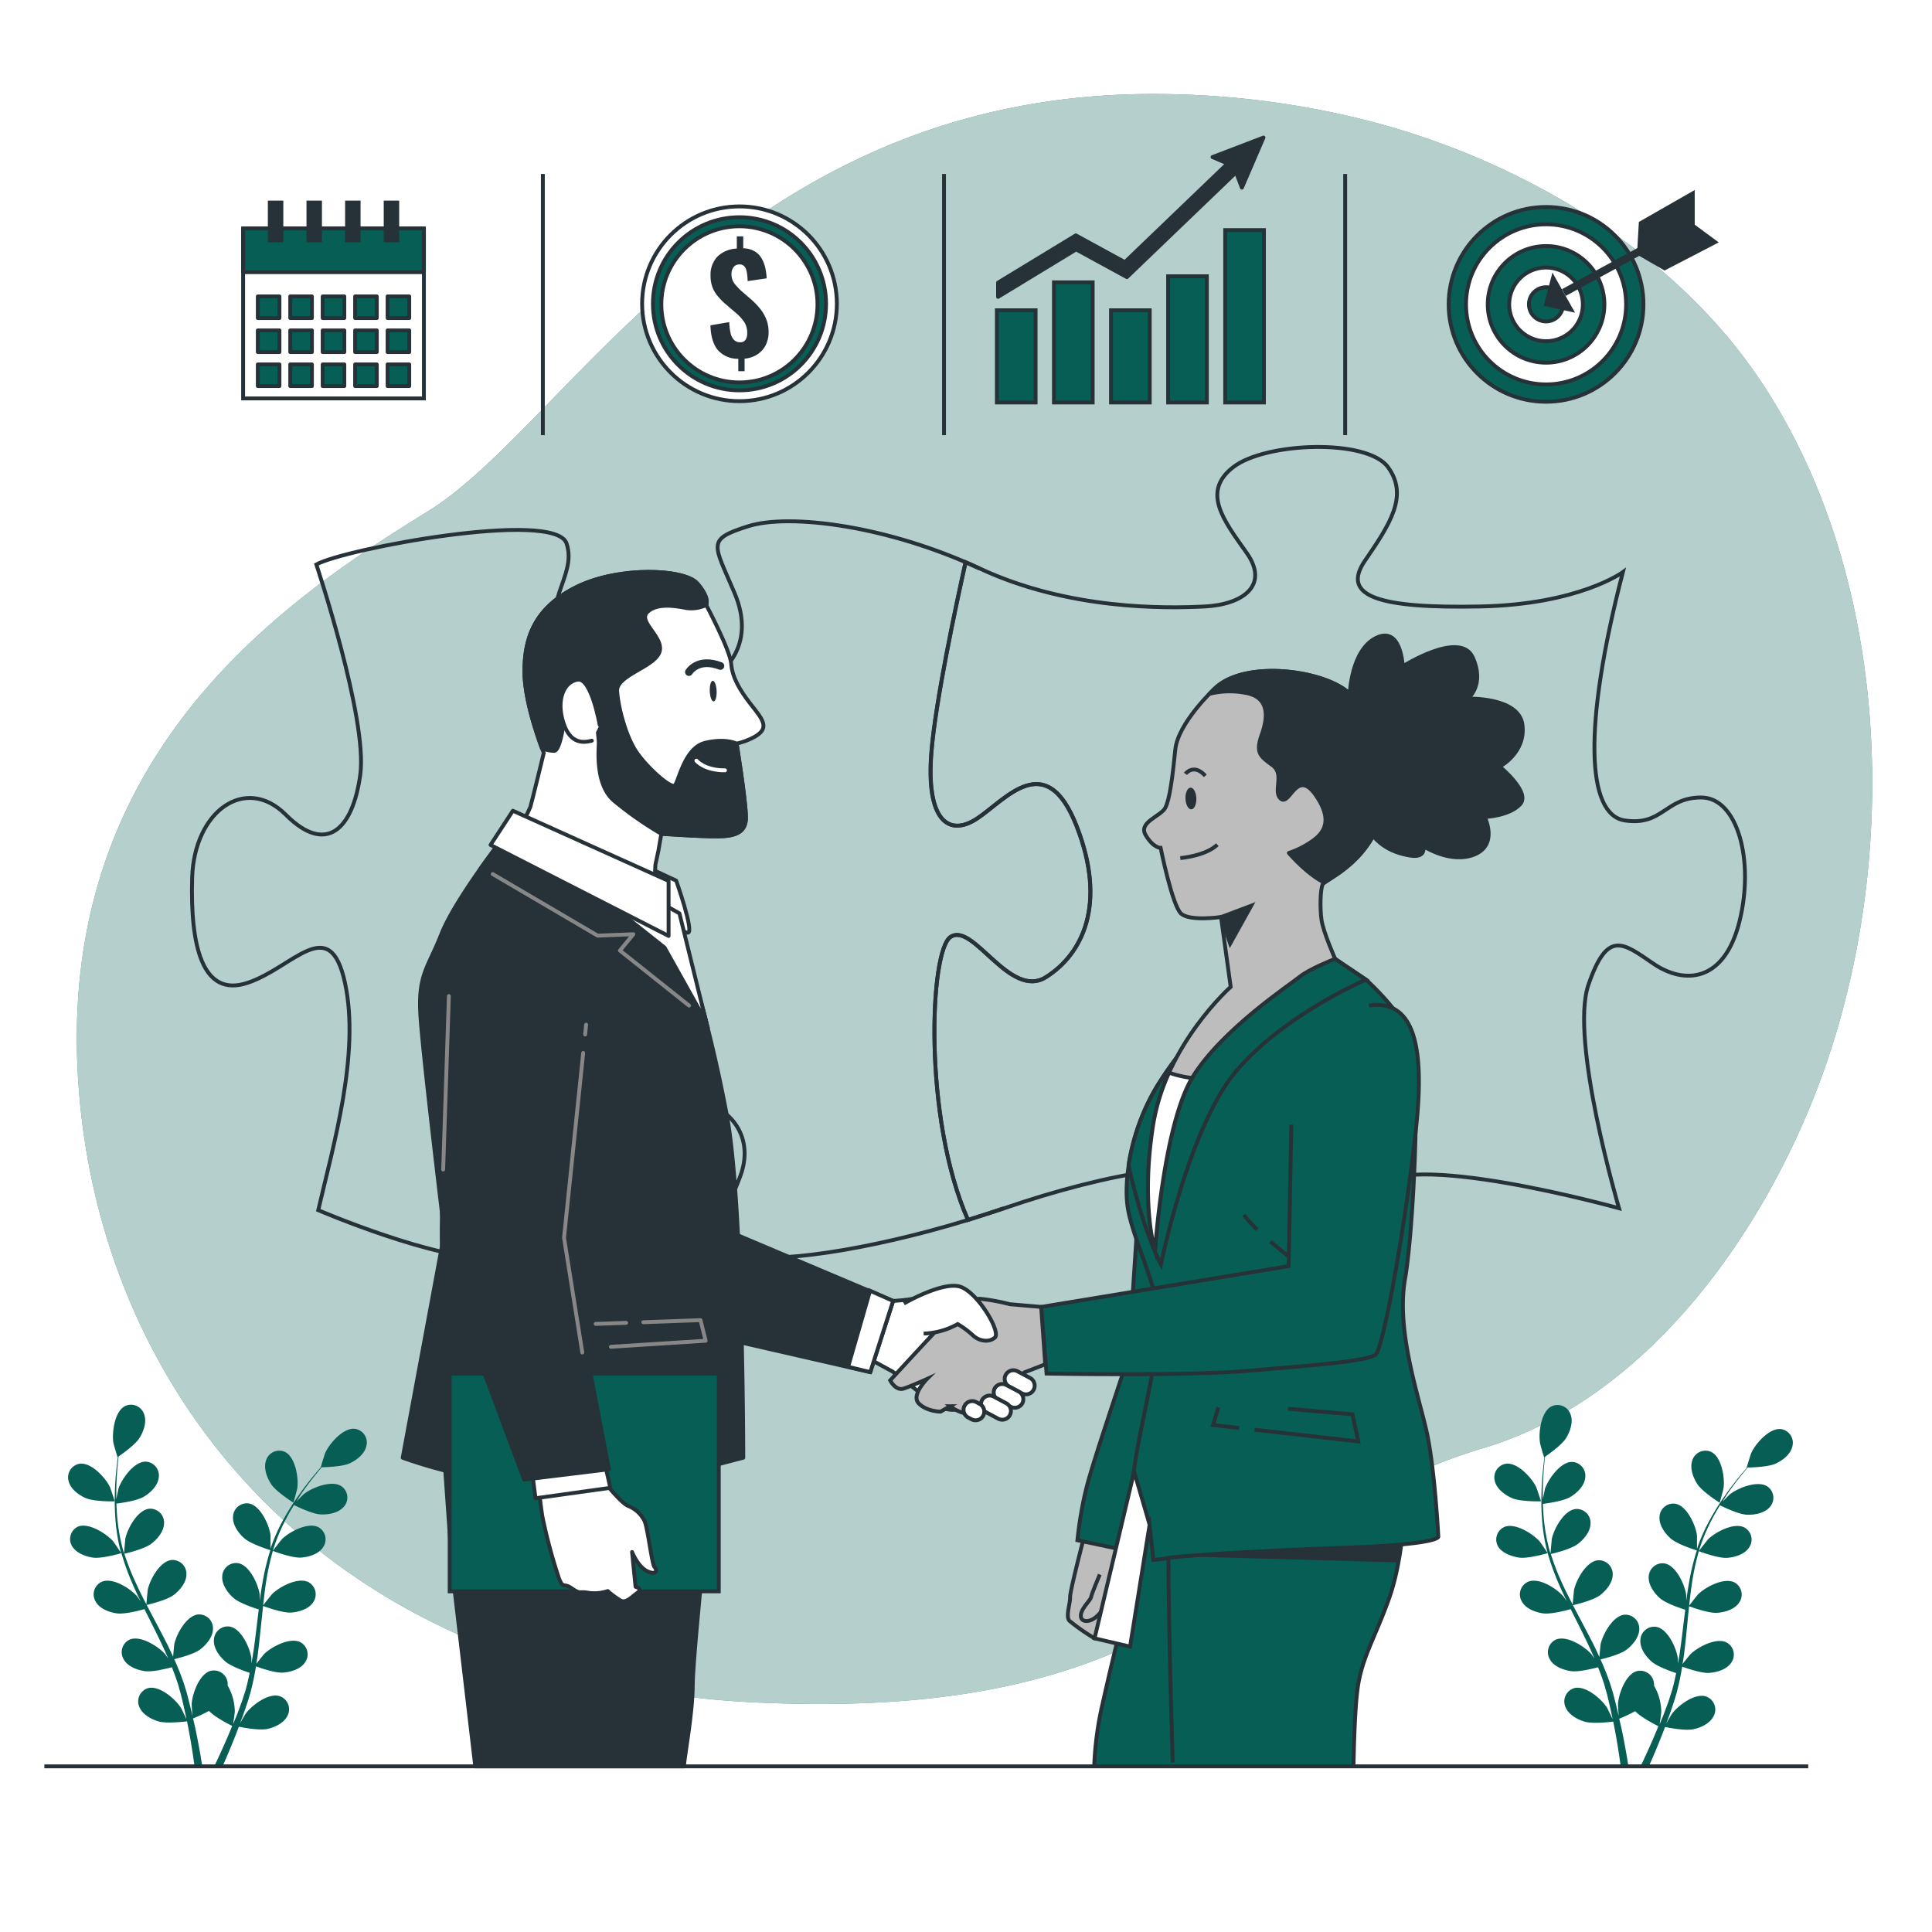
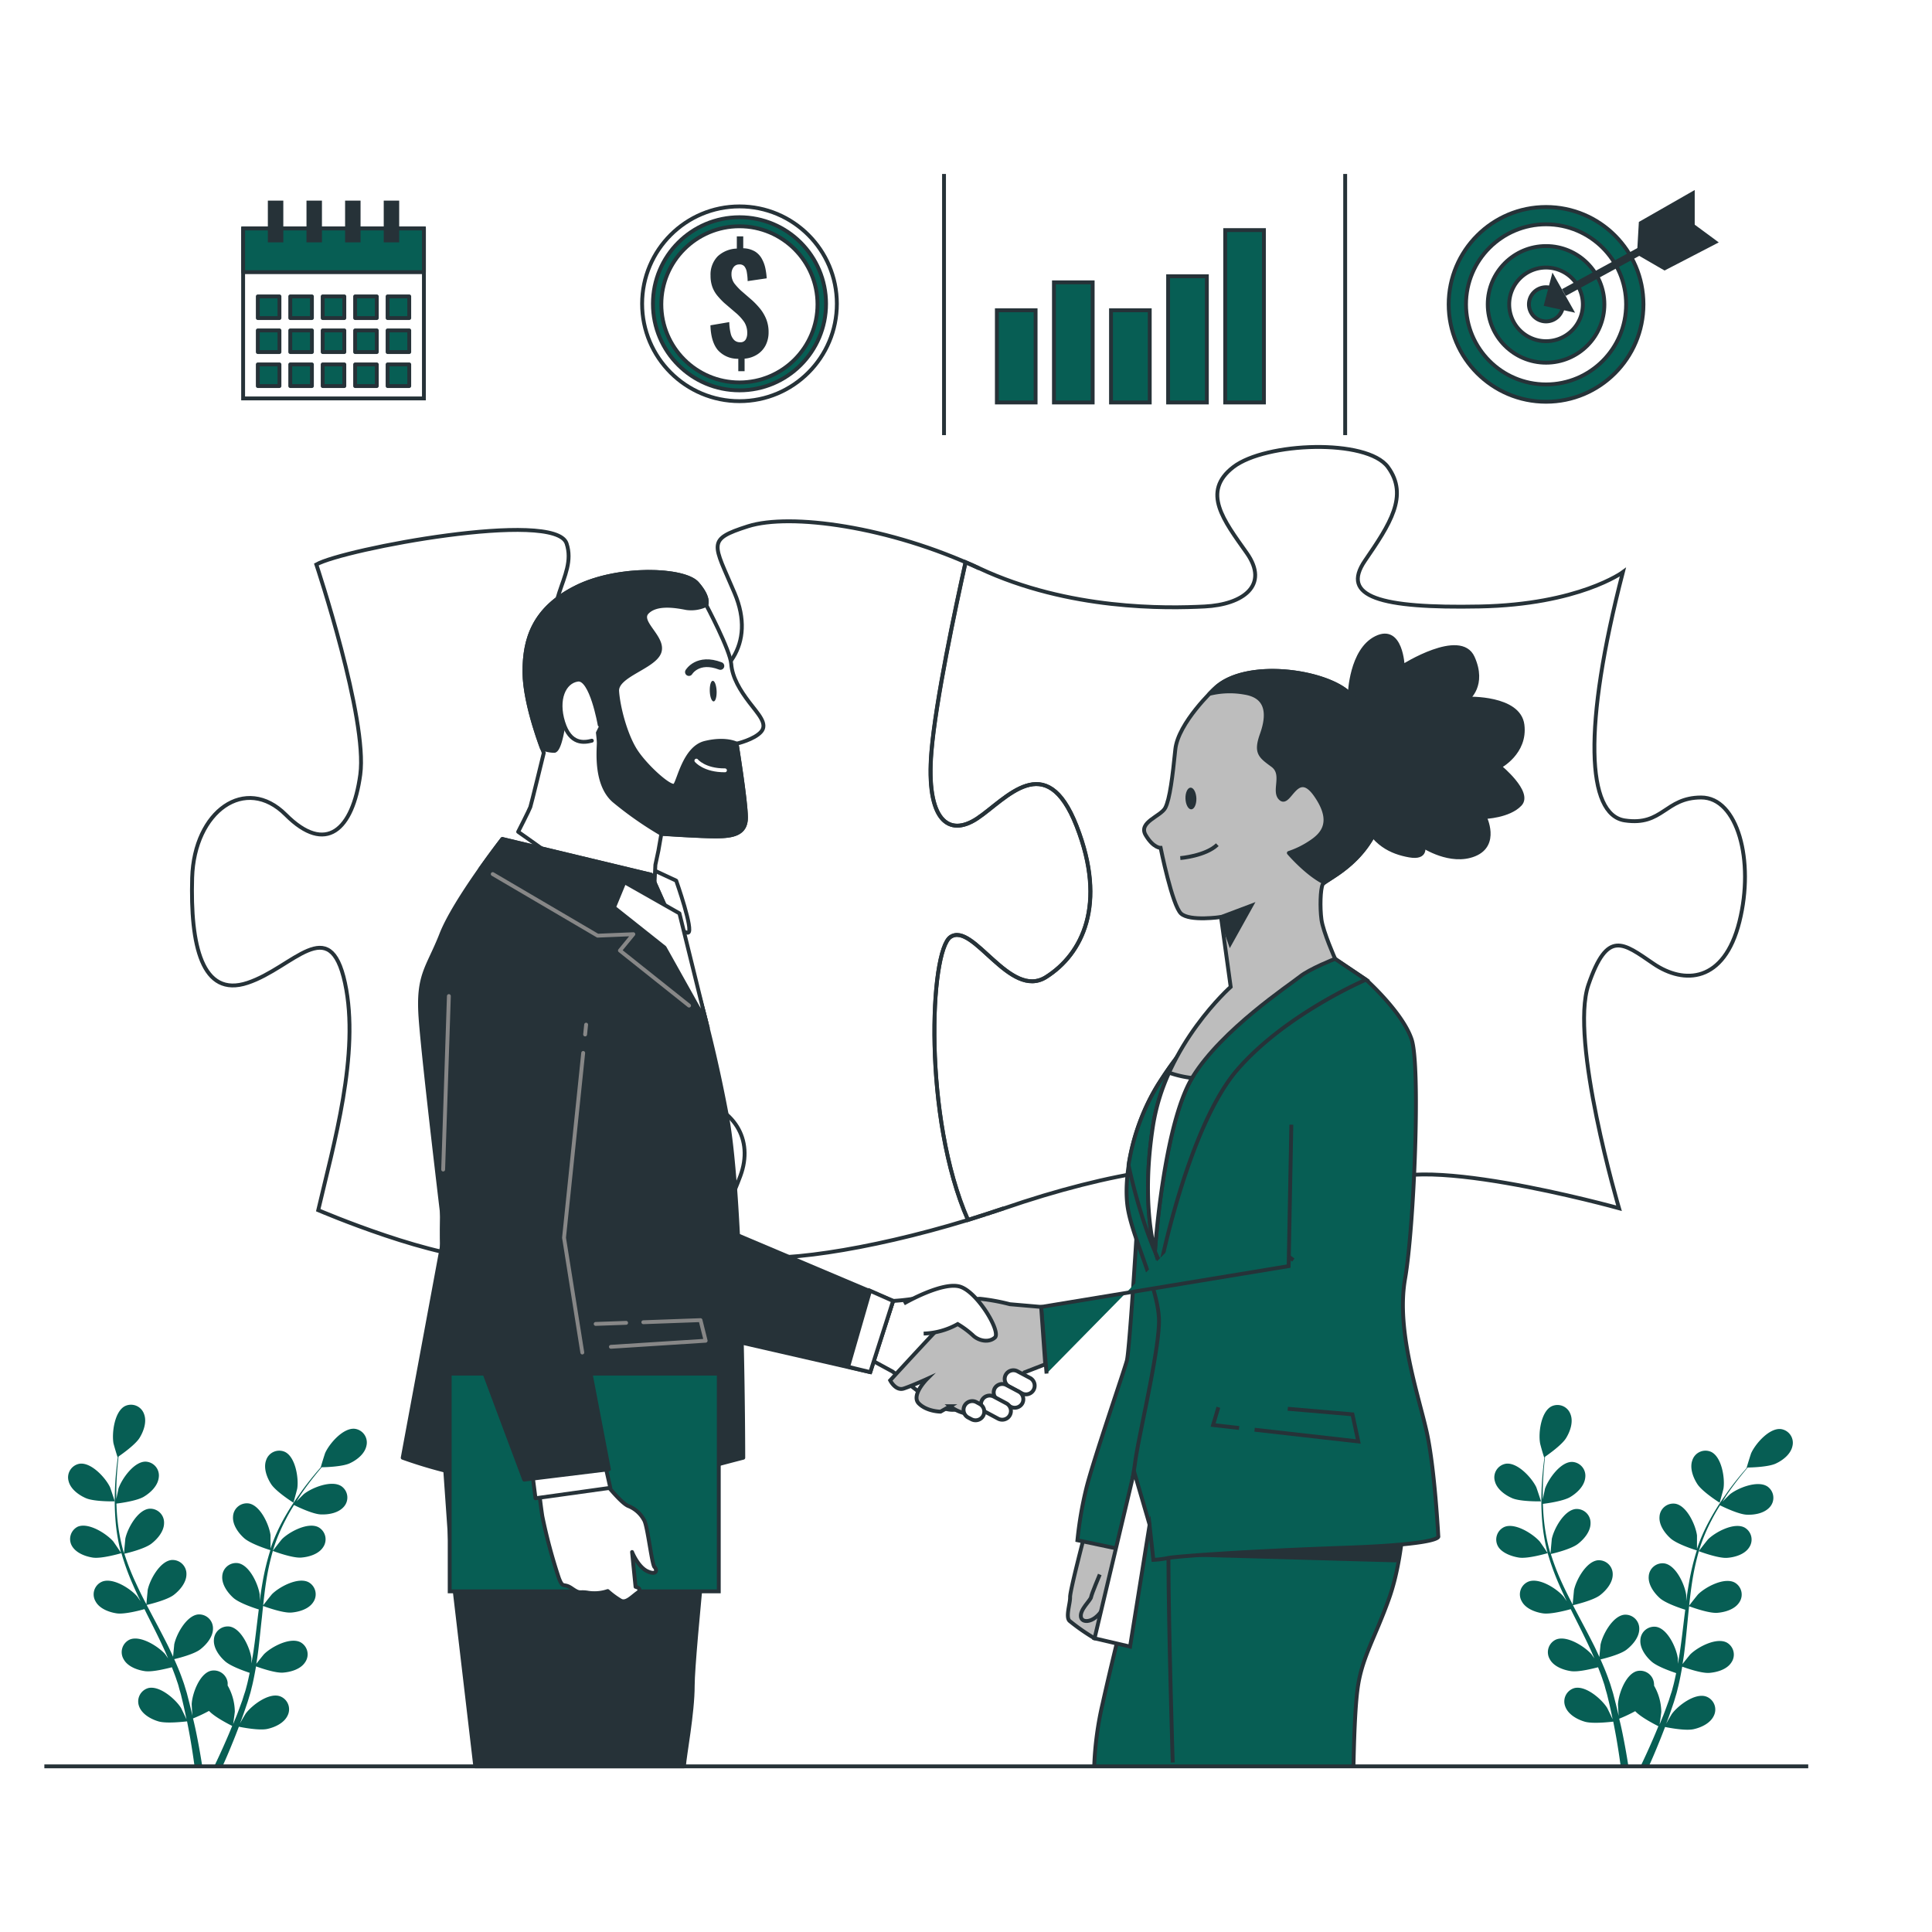
<svg xmlns="http://www.w3.org/2000/svg" class="animated" id="freepik_stories-partnership" viewBox="0 0 500 500" version="1.1">
  <style>svg#freepik_stories-partnership:not(.animated) .animable {opacity: 0;}svg#freepik_stories-partnership.animated #freepik--background-simple--inject-4 {animation: 1s 1 forwards cubic-bezier(.36,-0.01,.5,1.38) zoomIn,1.5s Infinite  linear wind;animation-delay: 0s,1s;}svg#freepik_stories-partnership.animated #freepik--Puzzle--inject-4 {animation: 1.5s Infinite  linear wind;animation-delay: 0s;}svg#freepik_stories-partnership.animated #freepik--Target--inject-4 {animation: 1s 1 forwards cubic-bezier(.36,-0.01,.5,1.38) slideDown,1.5s Infinite  linear heartbeat;animation-delay: 0s,1s;}svg#freepik_stories-partnership.animated #freepik--Chart--inject-4 {animation: 0.8s 1 forwards cubic-bezier(.36,-0.01,.5,1.38) slideDown,1.5s Infinite  linear heartbeat;animation-delay: 0s,0.8s;}svg#freepik_stories-partnership.animated #freepik--Money--inject-4 {animation: 1.3s 1 forwards cubic-bezier(.36,-0.01,.5,1.38) slideDown,1.5s Infinite  linear heartbeat;animation-delay: 0s,1.3s;}svg#freepik_stories-partnership.animated #freepik--Calendar--inject-4 {animation: 1s 1 forwards cubic-bezier(.36,-0.01,.5,1.38) slideDown,1.5s Infinite  linear heartbeat;animation-delay: 0s,1s;}svg#freepik_stories-partnership.animated #freepik--Plants--inject-4 {animation: 1s 1 forwards cubic-bezier(.36,-0.01,.5,1.38) lightSpeedRight,1.5s Infinite  linear wind;animation-delay: 0s,1s;}svg#freepik_stories-partnership.animated #freepik--Characters--inject-4 {animation: 1s 1 forwards cubic-bezier(.36,-0.01,.5,1.38) fadeIn,1.5s Infinite  linear wind;animation-delay: 0s,1s;}            @keyframes zoomIn {                0% {                    opacity: 0;                    transform: scale(0.5);                }                100% {                    opacity: 1;                    transform: scale(1);                }            }                    @keyframes wind {                0% {                    transform: rotate( 0deg );                }                25% {                    transform: rotate( 1deg );                }                75% {                    transform: rotate( -1deg );                }            }                    @keyframes slideDown {                0% {                    opacity: 0;                    transform: translateY(-30px);                }                100% {                    opacity: 1;                    transform: translateY(0);                }            }                    @keyframes heartbeat {                0% {                    transform: scale(1);                }                10% {                    transform: scale(1.1);                }                30% {                    transform: scale(1);                }                40% {                    transform: scale(1);                }                50% {                    transform: scale(1.1);                }                60% {                    transform: scale(1);                }                100% {                    transform: scale(1);                }            }                    @keyframes lightSpeedRight {              from {                transform: translate3d(50%, 0, 0) skewX(-20deg);                opacity: 0;              }              60% {                transform: skewX(10deg);                opacity: 1;              }              80% {                transform: skewX(-2deg);              }              to {                opacity: 1;                transform: translate3d(0, 0, 0);              }            }                    @keyframes fadeIn {                0% {                    opacity: 0;                }                100% {                    opacity: 1;                }            }        </style>
  <g id="freepik--background-simple--inject-4" class="animable" style="transform-origin: 252.204px 232.656px;">
-     <path d="M470.92,280.06c-14.72,39.43-44.8,82.11-87.13,94.74-64,19.1-71.6,70.66-186.16,65.88a231.35,231.35,0,0,1-49.54-7.27,190.34,190.34,0,0,1-23.29-7.75C57.87,398.56,23,338.9,20.06,276.47c-3.83-82.1,53.46-121.23,90.69-144.15s82.1-111.7,194.76-107.88a223.57,223.57,0,0,1,50.92,7.43c37.91,10.26,76.44,33,98.83,66.13q2.52,3.73,4.82,7.64C490.05,156.48,491,226.3,470.92,280.06Z" style="fill: #075E54; transform-origin: 252.204px 232.656px;" id="el0rpex3l3179c" class="animable" />
    <g id="elw0hyinx5j7">
      <path d="M470.92,280.06c-14.72,39.43-44.8,82.11-87.13,94.74-64,19.1-71.6,70.66-186.16,65.88a231.35,231.35,0,0,1-49.54-7.27,190.34,190.34,0,0,1-23.29-7.75C57.87,398.56,23,338.9,20.06,276.47c-3.83-82.1,53.46-121.23,90.69-144.15s82.1-111.7,194.76-107.88a223.57,223.57,0,0,1,50.92,7.43c37.91,10.26,76.44,33,98.83,66.13q2.52,3.73,4.82,7.64C490.05,156.48,491,226.3,470.92,280.06Z" style="fill: rgb(255, 255, 255); opacity: 0.7; transform-origin: 252.204px 232.656px;" class="animable" id="elj3f4vmu3jms" />
    </g>
  </g>
  <g id="freepik--Puzzle--inject-4" class="animable" style="transform-origin: 250.642px 231.185px;">
    <path d="M250.5,315.72c-11.63-26.4-9.91-69.64-4.52-73.24,5.93-3.95,15.32,16.32,24.72,10.39s15.82-18.79,7.91-39.06-18.29-6.92-25.71-2-13.35.5-11.86-17.3c1.09-13.13,6.21-37.26,8.83-49,1.18.51,2.36,1,3.52,1.57-23.23-10.88-48.94-14.34-59.81-10.88s-8.9,4.45-3.47,17.3c11.35,26.81-31.62,36-44,15.35-7.41-12.36,3.49-19.3.52-28.2s-57.84,1.48-64.76,5.44c0,0,13.34,40,11.37,54.38s-8.9,20.77-19.28,10.38-23.73-1-24.23,16.32,2.47,31.14,14.34,27.19,21.26-18.29,25.21,0-3,42-6.92,58.83c0,0,31.15,13.35,45.48,12.36s23.24-1.48,18.79-10.38-11.87-14.83-6.43-24.72,27.19-8.9,38.56-6.43,16.32,10.88,12.86,20.27-9.4,18.79,1.48,20.76c10.25,1.87,36.32-2.42,62-10.78C253.58,314.76,252,315.24,250.5,315.72Z" style="fill: none; stroke: rgb(38, 50, 56); stroke-miterlimit: 10; transform-origin: 165.926px 230.256px;" id="ellcd386ikb4n" class="animable" />
    <path d="M259.82,312.69c-1.52.52-3.05,1-4.57,1.53C256.77,313.72,258.3,313.21,259.82,312.69Z" style="fill: none; stroke: rgb(38, 50, 56); stroke-miterlimit: 10; transform-origin: 257.535px 313.455px;" id="elhsjvpzmm7l6" class="animable" />
    <path d="M440.27,206.39c-9.39,0-9.89,7.42-19.78,5.94s-10.87-24.23-.49-64.27c0,0-11.37,8.4-37.08,8.9s-36.09-2.48-29.66-11.87,11.37-16.81,5.93-24.22-31.64-6.43-40,0-2.47,13.84,3.46,22.24-1,13.35-10.88,13.85-35.1,1-58.34-9.89c-1.16-.55-2.34-1.06-3.52-1.57-2.62,11.77-7.74,35.9-8.83,49-1.49,17.8,4.44,22.25,11.86,17.3s17.8-18.29,25.71,2,1.48,33.12-7.91,39.06S251.91,238.53,246,242.48c-5.39,3.6-7.11,46.84,4.52,73.24,3.11-1,6.22-2,9.32-3,27.19-9.4,54.38-13.85,59.33-7.42s3,5.44-3.46,15.33-5.94,18.29,4.94,23.23,37.57,4,40-7.41-11.37-17.8-4.94-28.68S419,312.69,419,312.69s-12.85-43.51-7.91-57.85S420,244,427.91,249.4s18.29,4.95,22.25-10.87S449.66,206.39,440.27,206.39Z" style="fill: none; stroke: rgb(38, 50, 56); stroke-miterlimit: 10; transform-origin: 346.228px 231.185px;" id="elb4sq6re9oy" class="animable" />
  </g>
  <g id="freepik--Target--inject-4" class="animable" style="transform-origin: 405.222px 78.77px;">
    <g id="elsc3s3z15hye">
      <circle cx="400.12" cy="78.77" r="25.2" style="fill: #075E54; stroke: rgb(38, 50, 56); stroke-miterlimit: 10; transform-origin: 400.12px 78.77px; transform: rotate(-25.27deg);" class="animable" id="elrk4pfvttdng" />
    </g>
    <g id="elnqm2uk4669">
      <circle cx="400.12" cy="78.77" r="20.72" style="fill: rgb(255, 255, 255); stroke: rgb(38, 50, 56); stroke-miterlimit: 10; transform-origin: 400.12px 78.77px; transform: rotate(-5.86deg);" class="animable" id="eliws29lg6of" />
    </g>
    <g id="elvd10a452nc">
      <circle cx="400.12" cy="78.77" r="15.09" style="fill: #075E54; stroke: rgb(38, 50, 56); stroke-miterlimit: 10; transform-origin: 400.12px 78.77px; transform: rotate(-25.44deg);" class="animable" id="elwez54nxeyti" />
    </g>
    <path d="M409.64,78.77a9.53,9.53,0,1,0-9.53,9.53A9.52,9.52,0,0,0,409.64,78.77Z" style="fill: rgb(255, 255, 255); stroke: rgb(38, 50, 56); stroke-miterlimit: 10; transform-origin: 400.11px 78.77px;" id="elfdpvlv73g66" class="animable" />
    <path d="M404.53,78.77a4.42,4.42,0,1,0-4.42,4.41A4.42,4.42,0,0,0,404.53,78.77Z" style="fill: #075E54; stroke: rgb(38, 50, 56); stroke-miterlimit: 10; transform-origin: 400.11px 78.76px;" id="elpkezek86lfs" class="animable" />
    <polygon points="401.94 71.86 400.12 78.77 406.64 80.2 401.94 71.86" style="fill: rgb(38, 50, 56); stroke: rgb(38, 50, 56); stroke-miterlimit: 10; transform-origin: 403.38px 76.03px;" id="elza44l7xaw6" class="animable" />
    <line x1="404.72" y1="75.71" x2="433.39" y2="60.09" style="fill: rgb(255, 255, 255); stroke: rgb(38, 50, 56); stroke-miterlimit: 10; stroke-width: 2px; transform-origin: 419.055px 67.9px;" id="elf453tdghuu" class="animable" />
    <polygon points="424.19 65.23 424.62 57.74 438.09 50.04 438.09 58.59 424.19 65.23" style="fill: rgb(38, 50, 56); stroke: rgb(38, 50, 56); stroke-miterlimit: 10; transform-origin: 431.14px 57.635px;" id="els16n7z508lh" class="animable" />
    <polygon points="443.87 62.66 437.97 58.31 424.13 65.58 430.8 69.44 443.87 62.66" style="fill: rgb(38, 50, 56); stroke: rgb(38, 50, 56); stroke-miterlimit: 10; transform-origin: 434px 63.875px;" id="elgbz2864v3ij" class="animable" />
  </g>
  <g id="freepik--Chart--inject-4" class="animable" style="transform-origin: 292.545px 69.88px;">
    <rect x="257.99" y="80.3" width="10.02" height="23.86" style="fill: #075E54; stroke: rgb(38, 50, 56); stroke-miterlimit: 10; transform-origin: 263px 92.23px;" id="el264cxsmka6" class="animable" />
    <rect x="272.76" y="73.07" width="10.02" height="31.09" style="fill: #075E54; stroke: rgb(38, 50, 56); stroke-miterlimit: 10; transform-origin: 277.77px 88.615px;" id="elxuhe789k22m" class="animable" />
    <rect x="287.53" y="80.3" width="10.02" height="23.86" style="fill: #075E54; stroke: rgb(38, 50, 56); stroke-miterlimit: 10; transform-origin: 292.54px 92.23px;" id="elbswq8i7dq9" class="animable" />
    <rect x="302.31" y="71.5" width="10.02" height="32.66" style="fill: #075E54; stroke: rgb(38, 50, 56); stroke-miterlimit: 10; transform-origin: 307.32px 87.83px;" id="eln6k23nxuej" class="animable" />
    <rect x="317.08" y="59.55" width="10.02" height="44.61" style="fill: #075E54; stroke: rgb(38, 50, 56); stroke-miterlimit: 10; transform-origin: 322.09px 81.855px;" id="elc6rrhnte38i" class="animable" />
-     <polygon points="313.8 40.65 317.71 42.32 291.12 67.84 278.42 60.91 258.3 73.14 258.3 76.83 278.5 64.55 291.64 71.72 319.89 44.6 321.4 48.57 326.99 35.6 313.8 40.65" style="fill: rgb(38, 50, 56); stroke: rgb(38, 50, 56); stroke-linecap: round; stroke-linejoin: round; transform-origin: 292.645px 56.215px;" id="el66bdxp4njhb" class="animable" />
  </g>
  <g id="freepik--Money--inject-4" class="animable" style="transform-origin: 191.38px 78.62px;">
    <g id="el7od285q9j16">
      <circle cx="191.38" cy="78.62" r="25.2" style="fill: rgb(255, 255, 255); stroke: rgb(38, 50, 56); stroke-miterlimit: 10; transform-origin: 191.38px 78.62px; transform: rotate(-13.21deg);" class="animable" id="elzk8c2m9t6eq" />
    </g>
    <g id="els0pd0t5o6c9">
      <circle cx="191.38" cy="78.62" r="22.4" style="fill: #075E54; stroke: rgb(38, 50, 56); stroke-miterlimit: 10; transform-origin: 191.38px 78.62px; transform: rotate(-12.86deg);" class="animable" id="elqghm0dhvxg" />
    </g>
    <g id="elc5tv4a3hw5">
      <circle cx="191.36" cy="78.77" r="20.21" style="fill: rgb(255, 255, 255); stroke: rgb(38, 50, 56); stroke-miterlimit: 10; transform-origin: 191.36px 78.77px; transform: rotate(-8.81deg);" class="animable" id="elibuev671ma" />
    </g>
    <path d="M191.07,96.06V92.85a6.84,6.84,0,0,1-5.31-2.27q-1.77-2.14-1.9-6.39l4.87-.83a13.58,13.58,0,0,0,.36,2.89A3.53,3.53,0,0,0,190,88a2.09,2.09,0,0,0,1.52.57,1.53,1.53,0,0,0,1.46-.69,3.08,3.08,0,0,0,.4-1.59,5.14,5.14,0,0,0-.81-3,12.47,12.47,0,0,0-2.23-2.4l-2.93-2.51a19.58,19.58,0,0,1-1.79-1.9,7.75,7.75,0,0,1-1.26-2.21,8.39,8.39,0,0,1-.47-2.94,6.76,6.76,0,0,1,1.85-5,7.63,7.63,0,0,1,4.95-2V61.17h1.66v3.08a6.31,6.31,0,0,1,3.05.84A5.18,5.18,0,0,1,197.18,67a8.76,8.76,0,0,1,.9,2.45,17.25,17.25,0,0,1,.34,2.58l-4.93.72a14.63,14.63,0,0,0-.21-2.26,3.26,3.26,0,0,0-.62-1.54,1.59,1.59,0,0,0-1.38-.51,1.75,1.75,0,0,0-1.47.76,2.8,2.8,0,0,0-.5,1.62,4,4,0,0,0,.76,2.55,15.84,15.84,0,0,0,1.73,1.87l2.86,2.48a20.33,20.33,0,0,1,2.11,2.24,10.65,10.65,0,0,1,1.55,2.68,9,9,0,0,1,.59,3.36,7.34,7.34,0,0,1-.75,3.33A6.12,6.12,0,0,1,196,91.72a7.11,7.11,0,0,1-3.3,1.1v3.24Z" style="fill: rgb(38, 50, 56); transform-origin: 191.386px 78.615px;" id="el0pk8oidkgqlr" class="animable" />
  </g>
  <g id="freepik--Calendar--inject-4" class="animable" style="transform-origin: 86.315px 77.515px;">
    <rect x="62.92" y="59.12" width="46.79" height="43.99" style="fill: rgb(255, 255, 255); stroke: rgb(38, 50, 56); stroke-miterlimit: 10; transform-origin: 86.315px 81.115px;" id="elm8i8vtsesv" class="animable" />
    <rect x="62.92" y="59.12" width="46.79" height="11.31" style="fill: #075E54; stroke: rgb(38, 50, 56); stroke-linecap: round; stroke-linejoin: round; transform-origin: 86.315px 64.775px;" id="el7bbrukt2aym" class="animable" />
    <rect x="66.72" y="76.71" width="5.6" height="5.6" style="fill: #075E54; stroke: rgb(38, 50, 56); stroke-linecap: round; stroke-linejoin: round; transform-origin: 69.52px 79.51px;" id="elw6ynr0lrpka" class="animable" />
    <rect x="75.12" y="76.71" width="5.6" height="5.6" style="fill: #075E54; stroke: rgb(38, 50, 56); stroke-linecap: round; stroke-linejoin: round; transform-origin: 77.92px 79.51px;" id="el2gjodrg1eg6" class="animable" />
    <rect x="83.51" y="76.71" width="5.6" height="5.6" style="fill: #075E54; stroke: rgb(38, 50, 56); stroke-linecap: round; stroke-linejoin: round; transform-origin: 86.31px 79.51px;" id="el0wxsjcctjv5" class="animable" />
    <rect x="91.91" y="76.71" width="5.6" height="5.6" style="fill: #075E54; stroke: rgb(38, 50, 56); stroke-linecap: round; stroke-linejoin: round; transform-origin: 94.71px 79.51px;" id="elohq2sbm2p3p" class="animable" />
    <rect x="100.31" y="76.71" width="5.6" height="5.6" style="fill: #075E54; stroke: rgb(38, 50, 56); stroke-linecap: round; stroke-linejoin: round; transform-origin: 103.11px 79.51px;" id="elycnoqay0jq" class="animable" />
    <rect x="66.72" y="85.51" width="5.6" height="5.6" style="fill: #075E54; stroke: rgb(38, 50, 56); stroke-linecap: round; stroke-linejoin: round; transform-origin: 69.52px 88.31px;" id="elhu3isuj0uco" class="animable" />
    <rect x="75.12" y="85.51" width="5.6" height="5.6" style="fill: #075E54; stroke: rgb(38, 50, 56); stroke-linecap: round; stroke-linejoin: round; transform-origin: 77.92px 88.31px;" id="elcxzc3tjz5ke" class="animable" />
    <rect x="83.51" y="85.51" width="5.6" height="5.6" style="fill: #075E54; stroke: rgb(38, 50, 56); stroke-linecap: round; stroke-linejoin: round; transform-origin: 86.31px 88.31px;" id="elzktnlaeam4" class="animable" />
    <rect x="91.91" y="85.51" width="5.6" height="5.6" style="fill: #075E54; stroke: rgb(38, 50, 56); stroke-linecap: round; stroke-linejoin: round; transform-origin: 94.71px 88.31px;" id="elgbysm3mpou" class="animable" />
    <rect x="100.31" y="85.51" width="5.6" height="5.6" style="fill: #075E54; stroke: rgb(38, 50, 56); stroke-linecap: round; stroke-linejoin: round; transform-origin: 103.11px 88.31px;" id="el8nvy8hxuqxg" class="animable" />
    <rect x="66.72" y="94.31" width="5.6" height="5.6" style="fill: #075E54; stroke: rgb(38, 50, 56); stroke-linecap: round; stroke-linejoin: round; transform-origin: 69.52px 97.11px;" id="elovbm42vtj4l" class="animable" />
    <rect x="75.12" y="94.31" width="5.6" height="5.6" style="fill: #075E54; stroke: rgb(38, 50, 56); stroke-linecap: round; stroke-linejoin: round; transform-origin: 77.92px 97.11px;" id="el86cr0bu2ps4" class="animable" />
    <rect x="83.51" y="94.31" width="5.6" height="5.6" style="fill: #075E54; stroke: rgb(38, 50, 56); stroke-linecap: round; stroke-linejoin: round; transform-origin: 86.31px 97.11px;" id="elgsxe1cxq7s" class="animable" />
    <rect x="91.91" y="94.31" width="5.6" height="5.6" style="fill: #075E54; stroke: rgb(38, 50, 56); stroke-linecap: round; stroke-linejoin: round; transform-origin: 94.71px 97.11px;" id="elw4an4ekvr0n" class="animable" />
    <rect x="100.31" y="94.31" width="5.6" height="5.6" style="fill: #075E54; stroke: rgb(38, 50, 56); stroke-linecap: round; stroke-linejoin: round; transform-origin: 103.11px 97.11px;" id="el3mghswkyoz8" class="animable" />
    <rect x="69.32" y="51.92" width="4" height="10.8" style="fill: rgb(38, 50, 56); transform-origin: 71.32px 57.32px;" id="ely53ymxpe0tl" class="animable" />
    <rect x="79.32" y="51.92" width="4" height="10.8" style="fill: rgb(38, 50, 56); transform-origin: 81.32px 57.32px;" id="ells9gv9l2n7k" class="animable" />
    <rect x="89.31" y="51.92" width="4" height="10.8" style="fill: rgb(38, 50, 56); transform-origin: 91.31px 57.32px;" id="elnzuh9efpbg" class="animable" />
    <rect x="99.31" y="51.92" width="4" height="10.8" style="fill: rgb(38, 50, 56); transform-origin: 101.31px 57.32px;" id="ellnfhujacyqg" class="animable" />
  </g>
  <g id="freepik--Plants--inject-4" class="animable" style="transform-origin: 240.802px 410.385px;">
    <path d="M22.23,387.72c2.17.95,7.48.83,7.48.83s-1.14-3.47-1.24-3.68c-1.17-2.44-4.85-6.46-7.85-6.06a3.58,3.58,0,0,0-2.87,4.49C18.25,385.37,20.38,386.92,22.23,387.72Z" style="fill: #075E54; transform-origin: 23.665px 383.669px;" id="elzivc4g6y7s8" class="animable" />
    <path d="M24.06,403.11c2.25.32,7-1.05,7.37-1.16a62.79,62.79,0,0,0,2.87,7.95c.65,1.51,1.36,3,2.08,4.51-.43-.64-.82-1.2-.89-1.27-1.76-2.05-6.38-5-9.16-3.77a3.57,3.57,0,0,0-1.59,5.08c1,1.87,3.49,2.8,5.49,3.09s6.09-.79,7.16-1.1c.28.57.56,1.15.85,1.72,1.37,2.73,2.75,5.45,4,8.16.45.95.86,1.91,1.27,2.87-.39-.57-.71-1-.77-1.1-1.77-2-6.39-4.95-9.17-3.77A3.59,3.59,0,0,0,32,429.41c1,1.87,3.5,2.79,5.49,3.08s5.7-.69,7-1c.39,1,.78,2,1.12,3,.21.67.47,1.31.64,2s.38,1.34.56,2c.31,1.29.64,2.62.91,3.89.2.88.37,1.73.54,2.57-.44-.95-1.33-2.8-1.42-2.95-1.44-2.29-5.56-5.86-8.49-5.12A3.59,3.59,0,0,0,36,441.6c.73,2,3,3.3,5,3.89,2.12.64,6.82.05,7.41,0,.28,1.41.54,2.78.77,4.07.5,2.87.88,5.43,1.17,7.6h2c-.35-2.25-.8-4.92-1.4-7.92-.28-1.43-.61-2.95-1-4.51a38.36,38.36,0,0,0,4.14-1.95c1.55,1.68,5.51,3.64,6,3.89-.54,1.33-1.08,2.62-1.61,3.82-1.1,2.53-2.14,4.77-3.06,6.67h2.15c.79-1.76,1.66-3.76,2.56-6,.56-1.35,1.12-2.8,1.69-4.29.57.12,5.22,1.06,7.39.57,2-.44,4.35-1.55,5.24-3.5a3.59,3.59,0,0,0-2-4.95c-2.87-1-7.24,2.3-8.85,4.47-.09.13-1,1.63-1.5,2.59.23-.61.46-1.2.68-1.83.46-1.25.88-2.51,1.34-3.86l.6-2c.21-.67.35-1.39.54-2.1.39-1.63.7-3.31,1-5,1.1.4,5,1.76,7,1.61s4.54-.88,5.7-2.67a3.57,3.57,0,0,0-1.2-5.19c-2.69-1.38-7.51,1.17-9.42,3.08-.12.12-1.34,1.64-2,2.49.16-1,.33-2,.46-3.08.37-3,.65-6.05,1-9.09.09-.93.19-1.86.29-2.79.39.15,5,1.86,7.26,1.71,2-.15,4.53-.88,5.7-2.67a3.58,3.58,0,0,0-1.2-5.19c-2.69-1.39-7.51,1.16-9.43,3.07-.14.14-1.89,2.34-2.31,2.92.21-2.05.45-4.08.76-6.08a65,65,0,0,1,1.74-8c.18.07,5,1.88,7.3,1.72,2-.14,4.54-.88,5.7-2.67a3.58,3.58,0,0,0-1.2-5.19c-2.69-1.39-7.51,1.17-9.42,3.07-.15.15-2,2.51-2.35,3,0-.15.08-.31.12-.46a45.74,45.74,0,0,1,3.17-7.56c.68-1.35,1.42-2.6,2.16-3.79.86.43,4.8,2.34,6.91,2.43s4.6-.38,6-2a3.57,3.57,0,0,0-.63-5.29c-2.52-1.68-7.59.34-9.7,2-.12.09-1.18,1.15-1.94,1.93.34-.53.68-1.09,1-1.6,1.26-1.9,2.54-3.57,3.68-5,.66-.83,1.27-1.56,1.85-2.25,1.06,0,5.34-.15,7.21-1s3.92-2.45,4.36-4.54a3.58,3.58,0,0,0-3-4.41c-3-.32-6.58,3.8-7.68,6.27-.09.21-1.19,3.72-1.14,3.72H83c-.57.65-1.18,1.35-1.82,2.13-1.18,1.44-2.49,3.09-3.8,5a61.57,61.57,0,0,0-4,6.29,46.45,46.45,0,0,0-3.37,7.58l0,.1c0-.89,0-3.37,0-3.56-.35-2.68-2.6-7.65-5.57-8.2a3.58,3.58,0,0,0-4.13,3.37c-.17,2.13,1.37,4.26,2.87,5.6,1.7,1.52,6.41,3,6.79,3.1a63.22,63.22,0,0,0-2,8.22c-.29,1.62-.53,3.26-.75,4.9,0-.76,0-1.45,0-1.54-.35-2.68-2.6-7.65-5.57-8.2a3.58,3.58,0,0,0-4.13,3.36c-.17,2.13,1.37,4.26,2.87,5.61s5.52,2.69,6.58,3l-.24,1.9c-.36,3-.71,6.06-1.14,9-.15,1-.34,2.06-.53,3.09,0-.68,0-1.26,0-1.34-.35-2.68-2.59-7.66-5.57-8.21a3.59,3.59,0,0,0-4.13,3.37c-.17,2.13,1.37,4.26,2.88,5.6s5.12,2.57,6.38,3c-.22,1-.44,2.08-.7,3.09-.19.67-.33,1.34-.56,2s-.43,1.34-.64,2c-.46,1.25-.92,2.54-1.39,3.75l-1,2.44c.16-1,.44-3.07.44-3.25a14,14,0,0,0-1.86-6.76,5.24,5.24,0,0,0,0-.79,3.59,3.59,0,0,0-4.38-3c-2.92.78-4.78,5.91-4.92,8.61,0,.16.1,1.9.18,3-.14-.64-.28-1.25-.44-1.91-.31-1.29-.65-2.57-1-3.95-.2-.66-.41-1.33-.61-2s-.47-1.36-.71-2.05c-.57-1.58-1.24-3.15-1.94-4.72,1.13-.27,5.14-1.29,6.74-2.53s3.3-3.24,3.29-5.37a3.59,3.59,0,0,0-3.87-3.67c-3,.33-5.62,5.12-6.16,7.77,0,.16-.21,2.1-.29,3.17-.43-.94-.86-1.88-1.32-2.82-1.35-2.7-2.79-5.4-4.22-8.1l-1.3-2.48c.41-.1,5.19-1.21,7-2.59,1.61-1.23,3.3-3.24,3.29-5.37a3.59,3.59,0,0,0-3.87-3.67c-3,.33-5.62,5.12-6.16,7.77,0,.2-.3,3-.32,3.71-1-1.83-1.88-3.65-2.72-5.49a61.74,61.74,0,0,1-3-7.63c.19,0,5.19-1.18,7-2.59,1.6-1.23,3.3-3.24,3.28-5.37a3.58,3.58,0,0,0-3.86-3.67c-3,.33-5.62,5.12-6.17,7.76,0,.21-.31,3.22-.32,3.77l-.16-.46a47,47,0,0,1-1.53-8.05c-.17-1.5-.24-2.95-.29-4.35,1-.12,5.31-.7,7.11-1.79s3.63-2.86,3.85-5a3.58,3.58,0,0,0-3.44-4.07c-3,0-6.14,4.47-7,7,0,.14-.35,1.61-.55,2.69,0-.64,0-1.29,0-1.9,0-2.29.15-4.39.29-6.24.09-1,.19-2,.3-2.89.87-.6,4.37-3.07,5.45-4.84s1.91-4.21,1.12-6.19a3.57,3.57,0,0,0-4.92-2c-2.69,1.39-3.4,6.8-3,9.46,0,.23,1.06,3.77,1.1,3.74l.06,0c-.12.85-.24,1.77-.34,2.77-.19,1.86-.38,3.95-.43,6.25a65,65,0,0,0,.17,7.42,47.25,47.25,0,0,0,1.38,8.18l0,.1c-.48-.75-1.88-2.79-2-2.94-1.77-2-6.39-4.95-9.17-3.77A3.58,3.58,0,0,0,18.57,400C19.6,401.89,22.06,402.81,24.06,403.11Z" style="fill: #075E54; transform-origin: 56.539px 410.35px;" id="el9ogfz49yz55" class="animable" />
    <path d="M75.94,388.89s1-3.53,1-3.76c.38-2.67-.48-8.06-3.2-9.38a3.57,3.57,0,0,0-4.87,2.16c-.73,2,.19,4.47,1.29,6.16C71.44,386.06,75.93,388.89,75.94,388.89Z" style="fill: #075E54; transform-origin: 72.817px 382.161px;" id="elmp8czomhi1" class="animable" />
    <path d="M391.34,387.72c2.17.95,7.48.83,7.48.83s-1.14-3.47-1.24-3.68c-1.17-2.44-4.85-6.46-7.85-6.06a3.58,3.58,0,0,0-2.87,4.49C387.36,385.37,389.49,386.92,391.34,387.72Z" style="fill: #075E54; transform-origin: 392.775px 383.669px;" id="elfzvwaz8gur6" class="animable" />
    <path d="M393.17,403.11c2.25.32,7-1.05,7.37-1.16a64.38,64.38,0,0,0,2.87,7.95c.65,1.51,1.36,3,2.08,4.51-.43-.64-.82-1.2-.89-1.27-1.76-2.05-6.38-5-9.16-3.77a3.57,3.57,0,0,0-1.59,5.08c1,1.87,3.49,2.8,5.49,3.09s6.09-.79,7.16-1.1c.28.57.56,1.15.85,1.72,1.37,2.73,2.75,5.45,4,8.16.45.95.86,1.91,1.27,2.87-.39-.57-.71-1-.77-1.1-1.77-2-6.38-4.95-9.17-3.77a3.59,3.59,0,0,0-1.59,5.09c1,1.87,3.5,2.79,5.49,3.08s5.7-.69,7-1c.39,1,.79,2,1.12,3,.21.67.47,1.31.64,2s.38,1.34.56,2c.31,1.29.64,2.62.91,3.89.2.88.37,1.73.54,2.57-.44-.95-1.33-2.8-1.42-2.95-1.44-2.29-5.56-5.86-8.49-5.12a3.59,3.59,0,0,0-2.34,4.79c.73,2,3,3.3,5,3.89,2.12.64,6.82.05,7.41,0,.28,1.41.54,2.78.77,4.07.5,2.87.88,5.43,1.17,7.6h2c-.35-2.25-.8-4.92-1.4-7.92-.28-1.43-.61-2.95-1-4.51a38.36,38.36,0,0,0,4.14-1.95c1.55,1.68,5.51,3.64,6,3.89-.54,1.33-1.08,2.62-1.61,3.82-1.1,2.53-2.14,4.77-3.06,6.67h2.15c.79-1.76,1.66-3.76,2.56-6,.56-1.35,1.12-2.8,1.69-4.29.57.12,5.22,1.06,7.39.57,2-.44,4.35-1.55,5.24-3.5a3.59,3.59,0,0,0-2-4.95c-2.87-1-7.24,2.3-8.85,4.47-.09.13-1,1.63-1.5,2.59.23-.61.46-1.2.69-1.83.45-1.25.87-2.51,1.33-3.86l.6-2c.21-.67.35-1.39.54-2.1.39-1.63.7-3.31,1-5,1.1.4,5,1.76,7,1.61s4.54-.88,5.7-2.67a3.57,3.57,0,0,0-1.2-5.19c-2.69-1.38-7.51,1.17-9.42,3.08-.12.12-1.34,1.64-2,2.49.16-1,.33-2,.46-3.08.37-3,.65-6.05.95-9.09.09-.93.19-1.86.29-2.79.39.15,5,1.86,7.26,1.71,2-.15,4.53-.88,5.7-2.67a3.58,3.58,0,0,0-1.2-5.19c-2.69-1.39-7.51,1.16-9.43,3.07-.14.14-1.89,2.34-2.31,2.92.21-2.05.45-4.08.76-6.08a65,65,0,0,1,1.74-8c.18.07,5,1.88,7.3,1.72,2-.14,4.54-.88,5.7-2.67a3.58,3.58,0,0,0-1.2-5.19c-2.69-1.39-7.51,1.17-9.42,3.07-.15.15-2,2.51-2.35,3,0-.15.08-.31.12-.46a45.74,45.74,0,0,1,3.17-7.56c.68-1.35,1.42-2.6,2.16-3.79.86.43,4.8,2.34,6.91,2.43s4.6-.38,6-2a3.57,3.57,0,0,0-.63-5.29c-2.52-1.68-7.59.34-9.7,2-.11.09-1.18,1.15-1.94,1.93.34-.53.68-1.09,1-1.6,1.27-1.9,2.54-3.57,3.68-5,.66-.83,1.27-1.56,1.85-2.25,1.06,0,5.34-.15,7.21-1s3.92-2.45,4.36-4.54a3.58,3.58,0,0,0-3-4.41c-3-.32-6.59,3.8-7.69,6.27-.09.21-1.19,3.72-1.14,3.72h.07c-.57.65-1.18,1.35-1.82,2.13-1.18,1.44-2.49,3.09-3.8,5a61.57,61.57,0,0,0-3.95,6.29,46.45,46.45,0,0,0-3.37,7.58.38.38,0,0,1,0,.1c0-.89,0-3.37,0-3.56-.35-2.68-2.6-7.65-5.57-8.2a3.58,3.58,0,0,0-4.13,3.37c-.17,2.13,1.37,4.26,2.87,5.6,1.7,1.52,6.41,3,6.79,3.1a63.22,63.22,0,0,0-2,8.22c-.29,1.62-.53,3.26-.75,4.9,0-.76,0-1.45,0-1.54-.35-2.68-2.6-7.65-5.57-8.2a3.58,3.58,0,0,0-4.13,3.36c-.17,2.13,1.37,4.26,2.87,5.61s5.52,2.69,6.58,3c-.07.63-.16,1.26-.24,1.9-.36,3-.71,6.06-1.14,9-.15,1-.34,2.06-.53,3.09,0-.68,0-1.26,0-1.34-.35-2.68-2.59-7.66-5.57-8.21a3.59,3.59,0,0,0-4.13,3.37c-.17,2.13,1.37,4.26,2.88,5.6s5.13,2.57,6.38,3c-.22,1-.44,2.08-.7,3.09-.19.67-.33,1.34-.56,2s-.43,1.34-.64,2c-.46,1.25-.92,2.54-1.39,3.75l-1,2.44c.16-1,.44-3.07.44-3.25a13.89,13.89,0,0,0-1.86-6.76,5.24,5.24,0,0,0-.05-.79,3.59,3.59,0,0,0-4.38-3c-2.92.78-4.78,5.91-4.92,8.61,0,.16.1,1.9.18,3-.14-.64-.28-1.25-.44-1.91-.31-1.29-.65-2.57-1-3.95-.2-.66-.41-1.33-.61-2s-.47-1.36-.71-2.05c-.57-1.58-1.24-3.15-1.94-4.72,1.13-.27,5.14-1.29,6.74-2.53s3.3-3.24,3.29-5.37a3.59,3.59,0,0,0-3.87-3.67c-3,.33-5.62,5.12-6.16,7.77,0,.16-.21,2.1-.29,3.17-.43-.94-.86-1.88-1.32-2.82-1.35-2.7-2.79-5.4-4.22-8.1l-1.3-2.48c.41-.1,5.19-1.21,7-2.59,1.61-1.23,3.3-3.24,3.29-5.37a3.59,3.59,0,0,0-3.87-3.67c-3,.33-5.62,5.12-6.16,7.77,0,.2-.3,3-.32,3.71-.95-1.83-1.88-3.65-2.72-5.49a61.74,61.74,0,0,1-2.95-7.63c.19,0,5.19-1.18,7-2.59,1.6-1.23,3.3-3.24,3.28-5.37a3.58,3.58,0,0,0-3.86-3.67c-3,.33-5.62,5.12-6.17,7.76,0,.21-.31,3.22-.32,3.77l-.16-.46a47,47,0,0,1-1.53-8.05c-.16-1.5-.24-2.95-.29-4.35,1-.12,5.31-.7,7.11-1.79s3.63-2.86,3.85-5a3.58,3.58,0,0,0-3.44-4.07c-3,0-6.14,4.47-7,7,0,.14-.35,1.61-.55,2.69,0-.64,0-1.29,0-1.9,0-2.29.15-4.39.29-6.24.09-1,.19-2,.3-2.89.87-.6,4.37-3.07,5.45-4.84s1.91-4.21,1.12-6.19a3.57,3.57,0,0,0-4.92-2c-2.69,1.39-3.4,6.8-2.95,9.46,0,.23,1,3.77,1.1,3.74l.05,0c-.12.85-.24,1.77-.34,2.77-.19,1.86-.38,3.95-.43,6.25a65,65,0,0,0,.17,7.42,47.25,47.25,0,0,0,1.38,8.18l0,.1c-.48-.75-1.88-2.79-2-2.94-1.77-2-6.39-4.95-9.17-3.77a3.58,3.58,0,0,0-1.59,5.09C388.71,401.89,391.17,402.81,393.17,403.11Z" style="fill: #075E54; transform-origin: 425.605px 410.42px;" id="elr3w3i1n38ba" class="animable" />
    <path d="M445.05,388.89s1-3.53,1-3.76c.38-2.67-.48-8.06-3.2-9.38a3.57,3.57,0,0,0-4.87,2.16c-.73,2,.19,4.47,1.29,6.16C440.55,386.06,445,388.89,445.05,388.89Z" style="fill: #075E54; transform-origin: 441.927px 382.161px;" id="elsvz1pfqlk7" class="animable" />
  </g>
  <g id="freepik--Characters--inject-4" class="animable" style="transform-origin: 249.158px 302.568px;">
    <path d="M349.33,179.57s.31-11.29,6.82-14.49,6.88,7.37,6.88,7.37,14.89-9.46,18.12-2.29-1.28,10.64-1.28,10.64,13.22-.46,14.14,6.79-5.91,10.8-5.91,10.8,8.17,6.67,5.3,9.75-9.15,3.3-9.15,3.3,3.56,7.15-2.65,9.69-13.31-2.19-13.31-2.19,1.1,3.28-3.56,2.45-9.37-3-12.26-9.84S345.85,185.34,349.33,179.57Z" style="fill: rgb(38, 50, 56); stroke: rgb(38, 50, 56); stroke-linecap: round; stroke-linejoin: round; transform-origin: 371.01px 193.178px;" id="elxe24a12pr4o" class="animable" />
    <path d="M280.59,397.62s-3.71,14.16-3.65,15.73-1.23,5.13-.14,6.14a52.33,52.33,0,0,0,6.47,4.51,4.89,4.89,0,0,0,2.6-.79,2.44,2.44,0,0,0,.81-1.78c0-.53-1.49-2.75-1.69-3.27s2.73-7.29,3.84-10.66a60,60,0,0,0,1.78-9.18Z" style="fill: rgb(189, 189, 189); stroke: rgb(38, 50, 56); stroke-miterlimit: 10; transform-origin: 283.485px 410.81px;" id="el1rx6vdh1yzp" class="animable" />
    <path d="M284.62,407.48s-2.11,5-2.25,5.86-3,3.26-2.62,5.18,4.6,1.41,6.68-4.27" style="fill: rgb(189, 189, 189); stroke: rgb(38, 50, 56); stroke-miterlimit: 10; transform-origin: 283.073px 413.504px;" id="eluibkaicqo8" class="animable" />
    <path d="M294.07,320.7s-1.77,28.88-2.44,31.43-8.71,25.84-10.48,33a97.16,97.16,0,0,0-2.31,13.48l10.79,2.27,6.06-26.62S303.61,350,302,338.63A34,34,0,0,0,294.07,320.7Z" style="fill: #075E54; stroke: rgb(38, 50, 56); stroke-miterlimit: 10; transform-origin: 290.528px 360.79px;" id="elhs53n9hx96b" class="animable" />
    <path d="M350.28,457.13c.13-6.28.39-14.75,1-19.6,1-8.38,4.58-13.56,8.26-24s4-24.16,4-24.16l-65.9,2.3S290,420,285.37,440.84a84.59,84.59,0,0,0-2.19,16.29" style="fill: #075E54; stroke: rgb(38, 50, 56); stroke-miterlimit: 10; transform-origin: 323.36px 423.25px;" id="ele9wljj8vg3f" class="animable" />
    <polygon points="306.27 402.29 361.1 403.83 362.26 399.59 306.27 402.29" style="fill: rgb(38, 50, 56); stroke: rgb(38, 50, 56); stroke-linecap: round; stroke-linejoin: round; transform-origin: 334.265px 401.71px;" id="elactmtwdnp6k" class="animable" />
    <path d="M303.5,456.13s-1.08-34.29-1.11-52.9" style="fill: rgb(255, 255, 255); stroke: rgb(38, 50, 56); stroke-miterlimit: 10; transform-origin: 302.945px 429.68px;" id="elrsasjrrk4ns" class="animable" />
    <path d="M345.53,248.16l8,5.38S363,262,365.33,269s.64,48.57-1.71,62,3.52,30.16,5.61,39.6,3,27,3,27,1.48,2.06-24.2,2.95-43.59,2.23-45.69,2.65a25.69,25.69,0,0,1-3.85.49l-1-9.12L295,402.08l-5.33-1.22s3.31-16.32,4.14-22.68,6.07-28,6.14-36.14-6.73-21.24-8.06-29.3,1.35-21.88,8-32.32S311,265.94,324,255.28,345.53,248.16,345.53,248.16Z" style="fill: #075E54; stroke: rgb(38, 50, 56); stroke-miterlimit: 10; transform-origin: 330.958px 325.643px;" id="elibxp9b8pjg7" class="animable" />
    <polyline points="324.69 370.01 351.52 373.05 350.01 366.03 333.27 364.59" style="fill: none; stroke: rgb(38, 50, 56); stroke-miterlimit: 10; transform-origin: 338.105px 368.82px;" id="elttgj0rdp5gf" class="animable" />
    <polyline points="315.31 364.2 313.95 368.8 320.68 369.56" style="fill: none; stroke: rgb(38, 50, 56); stroke-miterlimit: 10; transform-origin: 317.315px 366.88px;" id="ellhmcl1yydb" class="animable" />
    <path d="M325.38,318.23a29.81,29.81,0,0,1-3.46-3.81" style="fill: none; stroke: rgb(38, 50, 56); stroke-miterlimit: 10; transform-origin: 323.65px 316.325px;" id="eld4wd2aj0vxw" class="animable" />
    <path d="M334.71,326.11s-2.83-2.14-5.93-4.8" style="fill: none; stroke: rgb(38, 50, 56); stroke-miterlimit: 10; transform-origin: 331.745px 323.71px;" id="elc3r69qofe1c" class="animable" />
    <path d="M345.53,248.16S337,244.61,324,255.28,306.55,270,299.87,280.42a56.45,56.45,0,0,0-7.8,21.11c.16.78.33,1.57.52,2.38,3.72,15.72,7.86,23.32,7.86,23.32s7.2-35.82,19.73-50.34,33.34-23.35,33.34-23.35Z" style="fill: #075E54; stroke: rgb(38, 50, 56); stroke-miterlimit: 10; transform-origin: 322.795px 287.412px;" id="eltmvo23r96w" class="animable" />
    <path d="M314.26,178.29s-9.39,8.77-10.09,15.68-1.43,12.87-2.6,15.1-7.07,3.69-5.07,7.06,3.87,3.3,3.87,3.3,3,14.91,5.28,17,10.35.89,10.35.89l2.5,18.08s-16.79,14.89-20.06,35.64.47,32.59.47,32.59,2.19-32.69,9.75-44.93,25.12-23.83,27.71-25.92,9.16-4.64,9.16-4.64-3.12-7-3.54-10.16-.28-7.81.31-9.08,11.08-5.08,15-17.1-1.85-26.21-8-32.25S322.12,170.51,314.26,178.29Z" style="fill: rgb(189, 189, 189); stroke: rgb(38, 50, 56); stroke-miterlimit: 10; transform-origin: 327.335px 248.624px;" id="elegkrbgvyi5" class="animable" />
    <path d="M357.34,211.82c4-12-1.85-26.21-8-32.25s-27.21-9.06-35.07-1.28c0,0-.5.47-1.28,1.28a21.69,21.69,0,0,1,9.13-.3c6.29,1,6.15,6,4.44,10.79s-.42,5.64,2.79,8-.08,6.89,2.18,8.69,4.1-8,9-.94,1.61,10.26-1.45,12.24a22.93,22.93,0,0,1-5.53,2.7s4.63,5.43,9.2,7.67C344.94,226.79,353.78,222.62,357.34,211.82Z" style="fill: rgb(38, 50, 56); stroke: rgb(38, 50, 56); stroke-linecap: round; stroke-linejoin: round; transform-origin: 335.822px 201.023px;" id="elpjqnt8rwqh" class="animable" />
    <path d="M305.46,222.07s6.55-.54,9.58-3.46" style="fill: none; stroke: rgb(38, 50, 56); stroke-miterlimit: 10; transform-origin: 310.25px 220.34px;" id="el8dsdpq2rtvt" class="animable" />
    <path d="M309.62,206.6c.05,1.55-.54,2.83-1.31,2.86s-1.45-1.21-1.51-2.76.54-2.83,1.31-2.86S309.56,205.05,309.62,206.6Z" style="fill: rgb(38, 50, 56); transform-origin: 308.209px 206.65px;" id="elccfgel7g4ru" class="animable" />
-     <path d="M306.8,200.27s2.11-2.84,5.13.51" style="fill: none; stroke: rgb(38, 50, 56); stroke-miterlimit: 10; transform-origin: 309.365px 199.963px;" id="el5zeqq4bacxi" class="animable" />
    <polygon points="316 237.34 323.81 234.4 318.37 244.17 316 237.34" style="fill: rgb(38, 50, 56); stroke: rgb(38, 50, 56); stroke-miterlimit: 10; transform-origin: 319.905px 239.285px;" id="el9ij7c8nrj0v" class="animable" />
    <polygon points="293.51 380.87 283.27 424 292.46 426.14 297.52 394.6 293.51 380.87" style="fill: rgb(255, 255, 255); stroke: rgb(38, 50, 56); stroke-miterlimit: 10; transform-origin: 290.395px 403.505px;" id="elngopnxg3srj" class="animable" />
    <path d="M302.56,277.61a52.88,52.88,0,0,0-4.12,13.45c-3.27,20.74.47,32.59.47,32.59s2.17-32.25,9.6-44.67A26.86,26.86,0,0,1,302.56,277.61Z" style="fill: rgb(255, 255, 255); stroke: rgb(38, 50, 56); stroke-miterlimit: 10; transform-origin: 302.805px 300.63px;" id="el94zz1btltfl" class="animable" />
-     <path d="M334.2,291.07l-.7,36.6-64.05,10.56,1.4,17.25s35.55.7,52.09-.71,31-2.46,33.08-4.22,8.11-35.78,10.57-59.71-2.46-32-12.31-30.62" style="fill: #075E54; stroke: rgb(38, 50, 56); stroke-miterlimit: 10; transform-origin: 318.333px 307.863px;" id="elrgliw2j2hj" class="animable" />
+     <path d="M334.2,291.07l-.7,36.6-64.05,10.56,1.4,17.25" style="fill: #075E54; stroke: rgb(38, 50, 56); stroke-miterlimit: 10; transform-origin: 318.333px 307.863px;" id="elrgliw2j2hj" class="animable" />
    <path d="M231.13,336.68,226,352.24l5,2.72s6.35,4.92,9.83,7.58,6.15,2.66,8,1.84,10.24-12.7,11.26-14.95-3.89-9-8.8-11.88-9-2.86-11.88-2A53.18,53.18,0,0,1,231.13,336.68Z" style="fill: rgb(255, 255, 255); stroke: rgb(38, 50, 56); stroke-miterlimit: 10; transform-origin: 243.113px 349.952px;" id="elmdhzn6w5j69" class="animable" />
    <path d="M269.45,338.23l-8.1-.7a52.5,52.5,0,0,0-7.74-1.41c-2.11,0-4.93,2.11-6.34,3.17s-16.89,17.95-16.89,17.95,1.41,2.81,3.52,2.11,6-2.47,6-2.47-4.22,4.23-2.11,6.34,5.63,2.11,5.63,2.11l2.47-1.41a9.73,9.73,0,0,0,3.51,1.76c1.76.35,4.58-.35,7-1.76s8.71-8.75,8.71-8.75l5.4-2.09Z" style="fill: rgb(189, 189, 189); stroke: rgb(38, 50, 56); stroke-miterlimit: 10; transform-origin: 250.445px 350.945px;" id="el4d545gje6bj" class="animable" />
    <path d="M233.92,337.35s10.24-5.94,14.74-4.3,10.45,11.67,8.81,13.11-4.3.81-5.73-.62a23.85,23.85,0,0,0-3.89-2.87,19.28,19.28,0,0,1-8.81,2.46" style="fill: rgb(255, 255, 255); stroke: rgb(38, 50, 56); stroke-miterlimit: 10; transform-origin: 245.834px 339.87px;" id="el5cucm3l4whl" class="animable" />
    <path d="M264.46,360.6l-3.25-1.74a2.25,2.25,0,0,1-.93-3.05h0a2.25,2.25,0,0,1,3.05-.92l3.25,1.73a2.26,2.26,0,0,1,.93,3.05h0A2.26,2.26,0,0,1,264.46,360.6Z" style="fill: rgb(255, 255, 255); stroke: rgb(38, 50, 56); stroke-miterlimit: 10; transform-origin: 263.893px 357.742px;" id="el2g1cinx471s" class="animable" />
    <path d="M261.59,364.08l-3.25-1.74a2.26,2.26,0,0,1-.93-3h0a2.26,2.26,0,0,1,3-.92l3.25,1.73a2.25,2.25,0,0,1,.93,3h0A2.25,2.25,0,0,1,261.59,364.08Z" style="fill: rgb(255, 255, 255); stroke: rgb(38, 50, 56); stroke-miterlimit: 10; transform-origin: 261.002px 361.251px;" id="elmimtufc3lpg" class="animable" />
    <path d="M258.31,367.15l-3.25-1.74a2.24,2.24,0,0,1-.92-3.05h0a2.25,2.25,0,0,1,3.05-.92l3.25,1.74a2.25,2.25,0,0,1,.92,3.05h0A2.25,2.25,0,0,1,258.31,367.15Z" style="fill: rgb(255, 255, 255); stroke: rgb(38, 50, 56); stroke-miterlimit: 10; transform-origin: 257.748px 364.295px;" id="elvs860i32zoh" class="animable" />
    <path d="M251.41,367.3l-.85-.45a2.25,2.25,0,0,1-.93-3.05h0a2.26,2.26,0,0,1,3.05-.93l.85.46a2.25,2.25,0,0,1,.93,3.05h0A2.25,2.25,0,0,1,251.41,367.3Z" style="fill: rgb(255, 255, 255); stroke: rgb(38, 50, 56); stroke-miterlimit: 10; transform-origin: 252.045px 365.088px;" id="elbkb3cb91kwm" class="animable" />
    <polygon points="231.13 336.68 188.15 318.51 189.74 346.98 225.23 355.11 231.13 336.68" style="fill: rgb(38, 50, 56); stroke: rgb(38, 50, 56); stroke-linecap: round; stroke-linejoin: round; transform-origin: 209.64px 336.81px;" id="elxt0sltd659f" class="animable" />
    <polygon points="225.23 355.11 231.13 336.68 225.12 334.02 225 334.63 219.5 353.72 225.23 355.11" style="fill: rgb(255, 255, 255); stroke: rgb(38, 50, 56); stroke-miterlimit: 10; transform-origin: 225.315px 344.565px;" id="elh7pzmtrhlio" class="animable" />
    <path d="M164,222.8l11,5.11s4.62,13.09,3.08,13.47-13.09-8.85-13.09-8.85Z" style="fill: rgb(255, 255, 255); stroke: rgb(38, 50, 56); stroke-linecap: round; stroke-linejoin: round; transform-origin: 171.197px 232.096px;" id="el1hicptm3jeo" class="animable" />
    <path d="M170.39,220.18l.77-4.41s10.2.7,14.28.67,7.64-.55,7.61-4.88-2.41-19.1-2.41-19.1,4.58-1.05,6.35-3.1-.79-4.58-3.1-7.63-4.38-6.34-4.65-9.91-6.47-15.25-6.47-15.25,1-1.79-2.33-5.59-20.41-4.46-31.34,1-13.42,13.34-13.37,22,5,20.87,5,20.87-3.23,13.27-3.48,14-3.15,6.42-3.15,6.42,13.67,9.53,18.66,13.81,16.26,11.6,16.33,7.64.52-12.9.52-12.9Z" style="fill: rgb(255, 255, 255); stroke: rgb(38, 50, 56); stroke-linecap: round; stroke-linejoin: round; transform-origin: 165.84px 192.932px;" id="elbfy1z9balgf" class="animable" />
    <path d="M185.46,178.82c.06,1.48-.28,2.69-.77,2.71s-.95-1.15-1-2.63.27-2.69.77-2.71S185.39,177.34,185.46,178.82Z" style="fill: rgb(38, 50, 56); transform-origin: 184.576px 178.86px;" id="el4c1cc68dfcj" class="animable" />
    <path d="M178.29,173.93s2.27-3.84,8.15-1.58" style="fill: none; stroke: rgb(38, 50, 56); stroke-linecap: round; stroke-linejoin: round; stroke-width: 2px; transform-origin: 182.365px 172.784px;" id="el7oy7bjea7k8" class="animable" />
    <path d="M193.05,211.56c0-4.34-2.41-19.1-2.41-19.1s-2.81-1.51-8.16-.21-6.81,10-7.83,11-7.67-5-10.25-9.11S160,183,159.72,178.89s9.39-6.18,10.9-10S165,161,167.49,158.45s7.64-1.57,10.19-1.08a9,9,0,0,0,5.09-.8s1-1.79-2.33-5.59-20.41-4.46-31.34,1-13.42,13.34-13.37,22c.05,7,3.29,16.36,4.51,19.66a8.28,8.28,0,0,0,3.27.68c1-.26,1.76-3.32,2.25-6.39s7.86-6.67,7.86-6.67,1.33,9.17,1.34,10.95-1,10.71,3.92,15a91.76,91.76,0,0,0,12.28,8.59s10.2.7,14.28.67S193.08,215.89,193.05,211.56Z" style="fill: rgb(38, 50, 56); stroke: rgb(38, 50, 56); stroke-linecap: round; stroke-linejoin: round; transform-origin: 164.39px 182.239px;" id="elp1ruo2ms4ym" class="animable" />
    <path d="M155.19,187.58s-2.12-12.22-5.68-11.69-5.58,5.13-3.76,11,5.39,5.32,7.42,4.8" style="fill: rgb(255, 255, 255); stroke: rgb(38, 50, 56); stroke-linecap: round; stroke-linejoin: round; transform-origin: 150.129px 183.933px;" id="elsbku7hx37kf" class="animable" />
    <path d="M180.22,196.85s2.05,2.54,7.4,2.51" style="fill: none; stroke: rgb(255, 255, 255); stroke-linecap: round; stroke-linejoin: round; transform-origin: 183.92px 198.105px;" id="elverwm484q37" class="animable" />
    <path d="M123,457.13h54c.18-2.84,2.28-13.76,2.28-20.92,0-8.27,5.69-61.62,5.69-61.62l-70.23-.92,2.3,32.65Z" style="fill: rgb(38, 50, 56); stroke: rgb(38, 50, 56); stroke-linecap: round; stroke-linejoin: round; transform-origin: 149.855px 415.4px;" id="elja3l3xug68" class="animable" />
    <path d="M130,217.13s-12.31,15.79-15.78,24.64-6.16,10.39-5.39,21.55S115,319.13,115,319.13l-10.78,58.13a118.11,118.11,0,0,0,39.65,6.92c22.32,0,32-1.92,33.49-2.69s15-4.23,15-4.23,0-65.82-4.24-88.53-9.62-40-11.54-44.27-8.09-18.09-8.09-18.09Z" style="fill: rgb(38, 50, 56); stroke: rgb(38, 50, 56); stroke-linecap: round; stroke-linejoin: round; transform-origin: 148.29px 300.655px;" id="elv92l20lzjdi" class="animable" />
    <path d="M176.61,244.46c-1.93-4.23-8.09-18.09-8.09-18.09L130,217.13s-2.6,3.34-5.75,7.81c8.39,4.87,29.16,16.91,30.39,17.21,1.54.39,9.24-.38,9.24-.38L160.44,246s9.24,7.32,12.32,10.39c1.62,1.62,6.32,5.9,10.42,9.6C180.39,254.93,177.81,247.12,176.61,244.46Z" style="fill: rgb(38, 50, 56); stroke: rgb(38, 50, 56); stroke-linecap: round; stroke-linejoin: round; transform-origin: 153.715px 241.56px;" id="elaqp1v5w9wms" class="animable" />
    <polygon points="158.9 234.84 171.99 245.23 182.76 264.48 175.84 236.38 161.6 228.3 158.9 234.84" style="fill: rgb(255, 255, 255); stroke: rgb(38, 50, 56); stroke-linecap: round; stroke-linejoin: round; transform-origin: 170.83px 246.39px;" id="elcbjgouuljia" class="animable" />
-     <polygon points="132.73 209.82 173.03 227.98 173.03 242.22 126.95 218.67 132.73 209.82" style="fill: rgb(255, 255, 255); stroke: rgb(38, 50, 56); stroke-linecap: round; stroke-linejoin: round; transform-origin: 149.99px 226.02px;" id="elf42ak7exiji" class="animable" />
    <rect x="116.38" y="355.49" width="69.64" height="56.35" style="fill: #075E54; stroke: rgb(38, 50, 56); stroke-miterlimit: 10; transform-origin: 151.2px 383.665px;" id="elwixa58728qh" class="animable" />
    <path d="M155.47,382.35s5.18,6.75,7.21,7.43a8,8,0,0,1,4,3.6c.9,1.35,2,11.48,2.7,12.16s.68,2.25-1.8,1.12-4-5-4-5l.9,9s2,.45.45,1.58-2.93,2.7-4.28,2a21.52,21.52,0,0,1-3.37-2.48,10.82,10.82,0,0,1-5,.45c-2.47-.45-2,.45-4.27-1.13s-2.26.23-3.38-2.7a138.46,138.46,0,0,1-4.28-16c-.45-2.93-.9-7-.9-7Z" style="fill: rgb(255, 255, 255); stroke: rgb(38, 50, 56); stroke-linecap: round; stroke-linejoin: round; transform-origin: 154.613px 398.382px;" id="elwo2idffx4to" class="animable" />
    <polygon points="156.38 378.07 157.95 385.05 138.59 387.75 137.69 380.77 156.38 378.07" style="fill: rgb(255, 255, 255); stroke: rgb(38, 50, 56); stroke-linecap: round; stroke-linejoin: round; transform-origin: 147.82px 382.91px;" id="el35w5p8fyv8v" class="animable" />
    <path d="M131.57,231s-13.47,4.23-13.85,10.39-4.85,80.87-2.92,85.87,20.86,55.67,20.86,55.67l21.94-2.69S146.36,321.48,146,320.32s7.54-66.62,7.54-66.62" style="fill: rgb(38, 50, 56); stroke: rgb(38, 50, 56); stroke-linecap: round; stroke-linejoin: round; transform-origin: 135.959px 306.965px;" id="elv4fddybrto" class="animable" />
    <polyline points="150.93 272.5 145.97 320.32 150.7 350.03" style="fill: none; stroke: rgb(135, 135, 135); stroke-linecap: round; stroke-linejoin: round; transform-origin: 148.45px 311.265px;" id="elajftjeeg7na" class="animable" />
    <line x1="151.69" y1="265.18" x2="151.43" y2="267.72" style="fill: none; stroke: rgb(135, 135, 135); stroke-linecap: round; stroke-linejoin: round; transform-origin: 151.56px 266.45px;" id="elxk08gzxq33" class="animable" />
    <line x1="116.17" y1="257.78" x2="114.69" y2="302.68" style="fill: none; stroke: rgb(135, 135, 135); stroke-linecap: round; stroke-linejoin: round; transform-origin: 115.43px 280.23px;" id="el8zq4x5qlhyb" class="animable" />
    <polyline points="166.49 342.19 181.29 341.65 182.62 346.98 158.1 348.55" style="fill: none; stroke: rgb(135, 135, 135); stroke-linecap: round; stroke-linejoin: round; transform-origin: 170.36px 345.1px;" id="elykds6f61gp" class="animable" />
    <line x1="154.16" y1="342.63" x2="162.04" y2="342.35" style="fill: none; stroke: rgb(135, 135, 135); stroke-linecap: round; stroke-linejoin: round; transform-origin: 158.1px 342.49px;" id="els1033ixpvt" class="animable" />
    <polyline points="127.52 226.21 154.67 242.15 163.91 241.77 160.44 246 178.33 260.25" style="fill: none; stroke: rgb(135, 135, 135); stroke-linecap: round; stroke-linejoin: round; transform-origin: 152.925px 243.23px;" id="elcvl74fgeozu" class="animable" />
  </g>
  <g id="freepik--Table--inject-4" class="animable" style="transform-origin: 239.725px 457.13px;">
    <line x1="11.48" y1="457.13" x2="467.97" y2="457.13" style="fill: none; stroke: rgb(38, 50, 56); stroke-miterlimit: 10; transform-origin: 239.725px 457.13px;" id="elf2av3aizq8" class="animable" />
  </g>
  <g id="freepik--lines-1--inject-4" class="animable" style="transform-origin: 244.31px 78.815px;">
-     <line x1="140.49" y1="45.02" x2="140.49" y2="112.61" style="fill: none; stroke: rgb(38, 50, 56); stroke-miterlimit: 10; transform-origin: 140.49px 78.815px;" id="el4h4wrvxtzpc" class="animable" />
    <line x1="244.31" y1="45.02" x2="244.31" y2="112.61" style="fill: none; stroke: rgb(38, 50, 56); stroke-miterlimit: 10; transform-origin: 244.31px 78.815px;" id="eliyc26e35zmc" class="animable" />
    <line x1="348.13" y1="45.02" x2="348.13" y2="112.61" style="fill: none; stroke: rgb(38, 50, 56); stroke-miterlimit: 10; transform-origin: 348.13px 78.815px;" id="elsm0sodd28f" class="animable" />
  </g>
  <defs>
    <filter id="active" height="200%">
      <feMorphology in="SourceAlpha" result="DILATED" operator="dilate" radius="2" />
      <feFlood flood-color="#32DFEC" flood-opacity="1" result="PINK" />
      <feComposite in="PINK" in2="DILATED" operator="in" result="OUTLINE" />
      <feMerge>
        <feMergeNode in="OUTLINE" />
        <feMergeNode in="SourceGraphic" />
      </feMerge>
    </filter>
    <filter id="hover" height="200%">
      <feMorphology in="SourceAlpha" result="DILATED" operator="dilate" radius="2" />
      <feFlood flood-color="#ff0000" flood-opacity="0.5" result="PINK" />
      <feComposite in="PINK" in2="DILATED" operator="in" result="OUTLINE" />
      <feMerge>
        <feMergeNode in="OUTLINE" />
        <feMergeNode in="SourceGraphic" />
      </feMerge>
      <feColorMatrix type="matrix" values="0   0   0   0   0                0   1   0   0   0                0   0   0   0   0                0   0   0   1   0 " />
    </filter>
  </defs>
</svg>